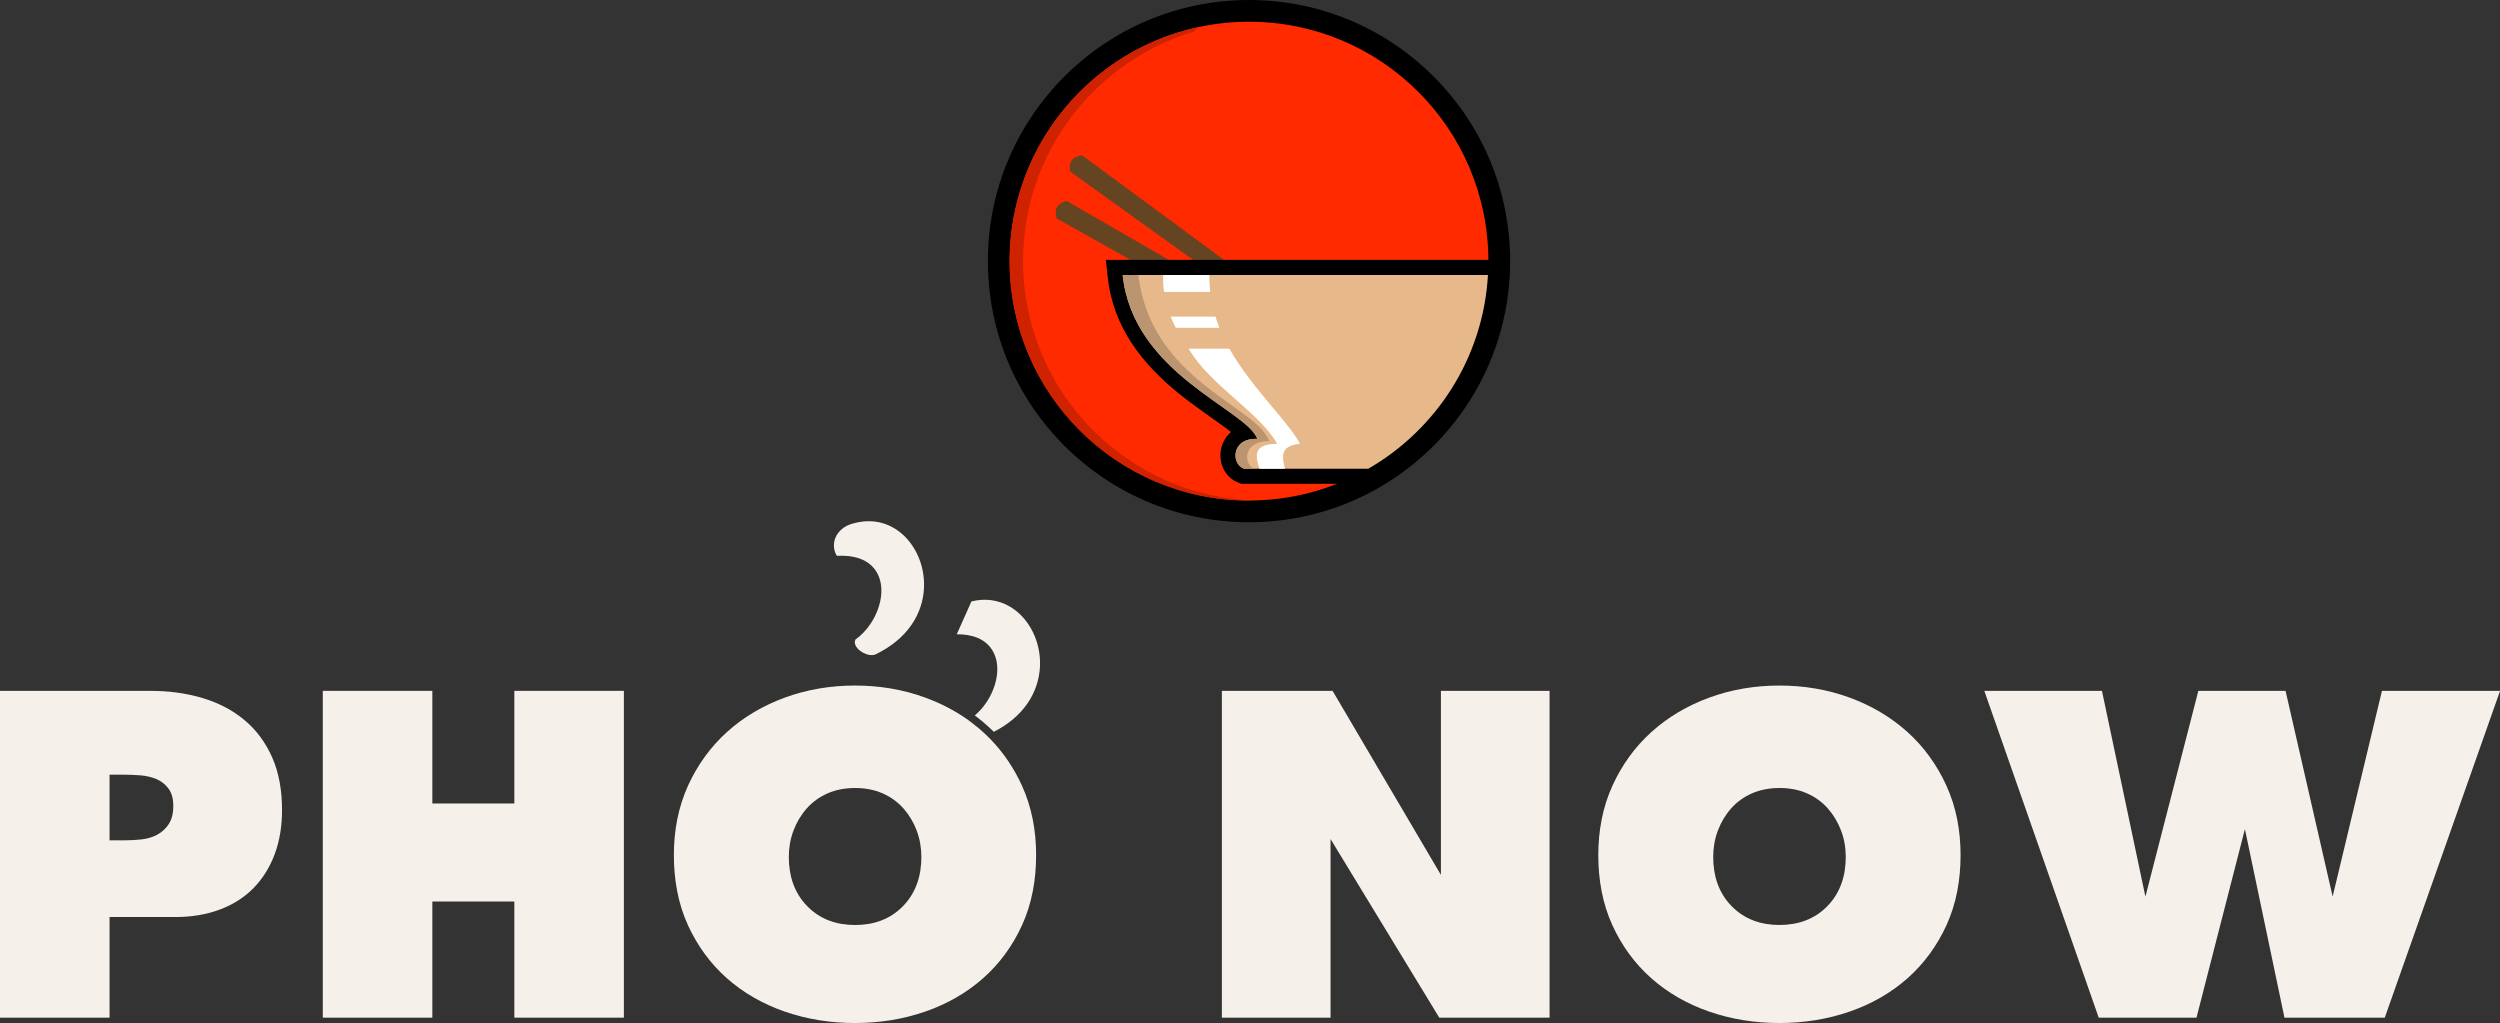
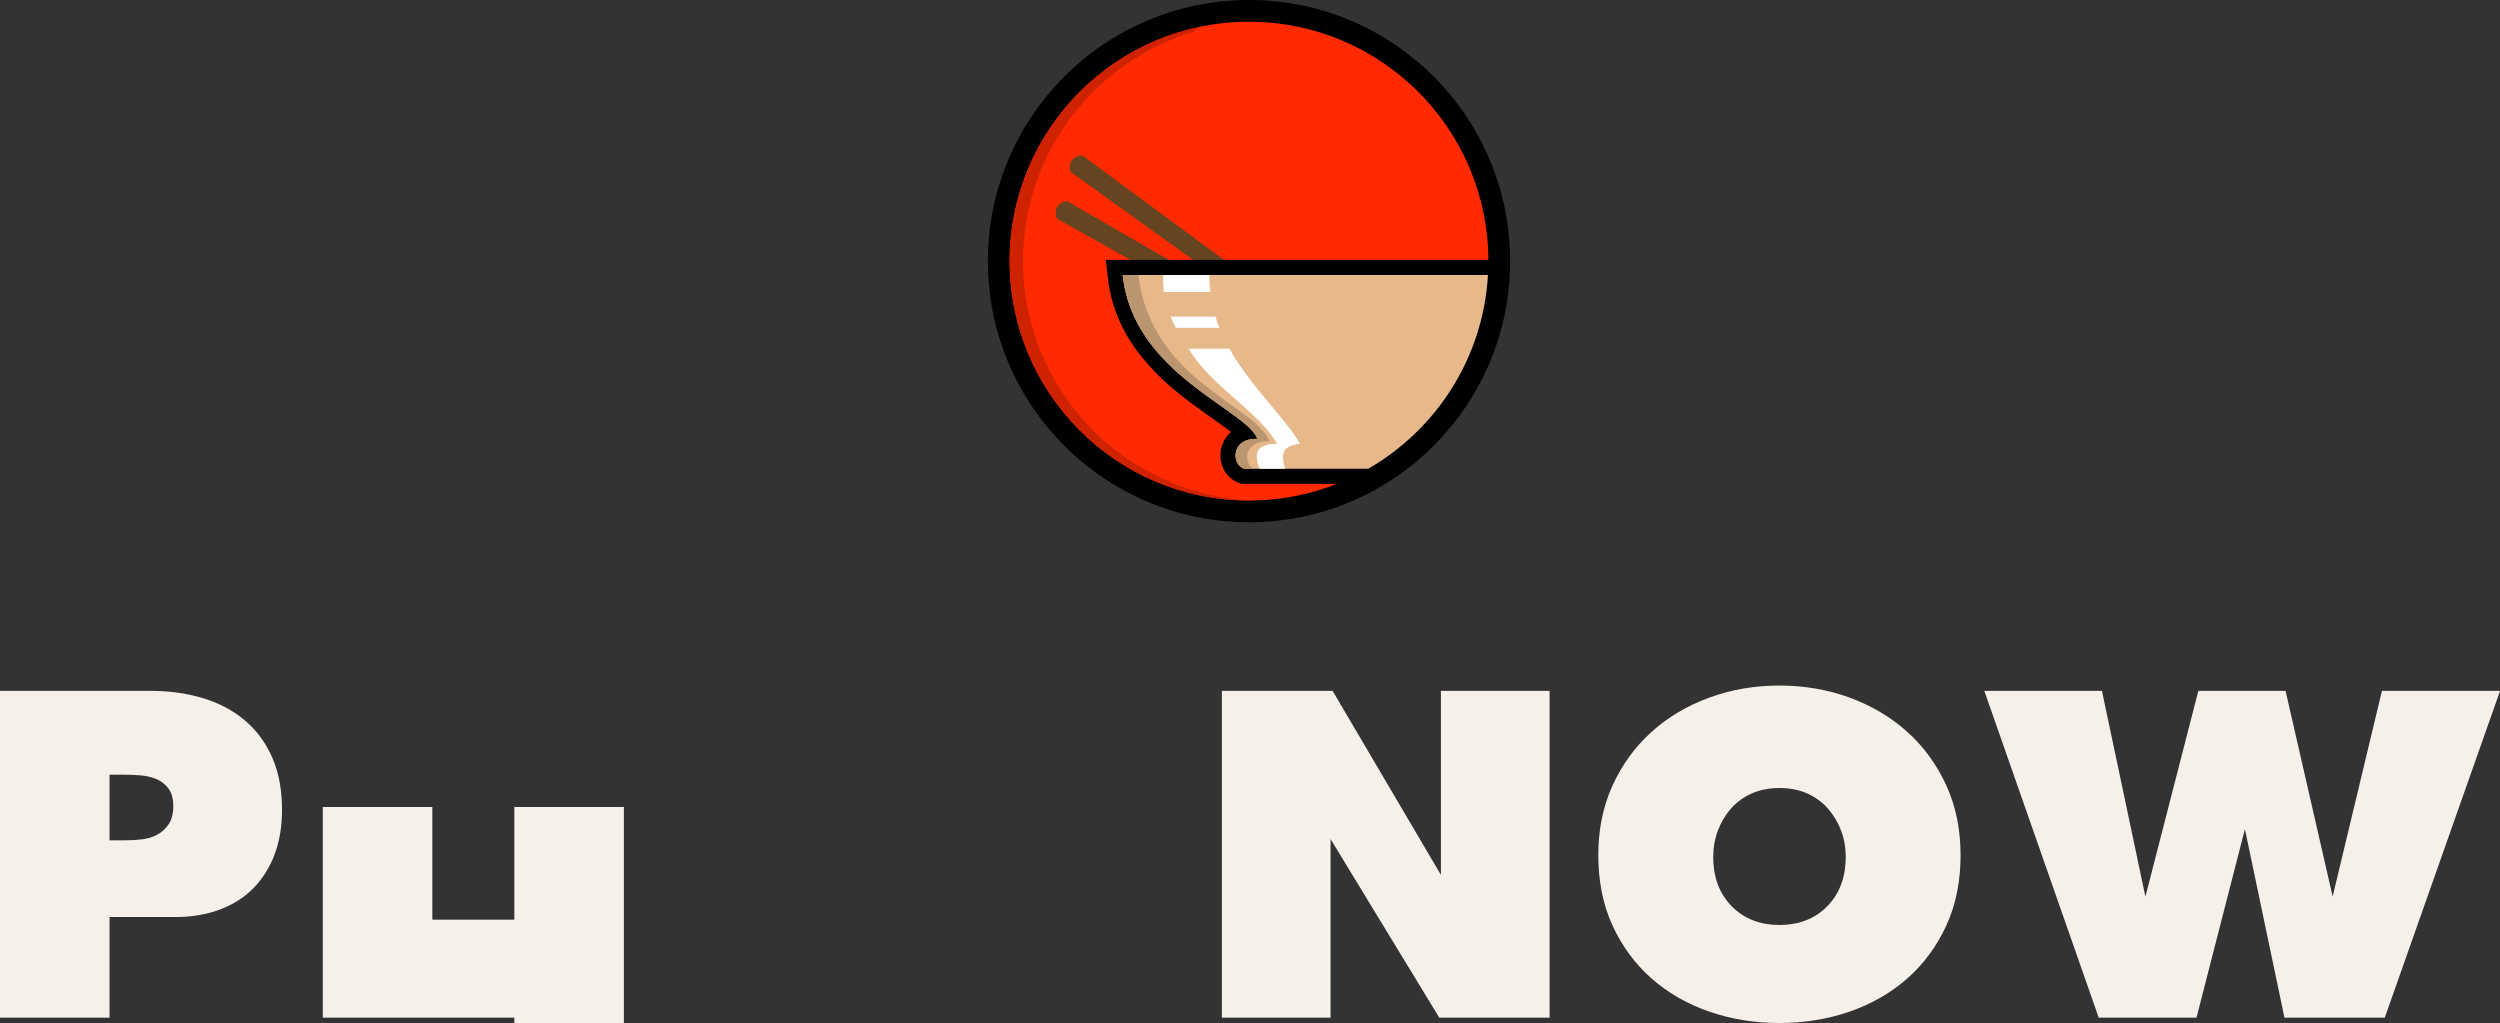
<svg xmlns="http://www.w3.org/2000/svg" id="Layer_2" data-name="Layer 2" viewBox="0 0 825 337.58">
  <rect x="0" y="0" width="825" height="337.58" fill="#333333" stroke="none" />
  <defs>
    <style>
      .cls-1 {
        fill: #fff;
      }

      .cls-1, .cls-2, .cls-3, .cls-4, .cls-5, .cls-6 {
        fill-rule: evenodd;
      }

      .cls-2 {
        fill: #f6f0ea;
      }

      .cls-7 {
        fill: #cf2200;
      }

      .cls-4 {
        fill: #654421;
      }

      .cls-5 {
        fill: #ba9570;
      }

      .cls-6 {
        fill: #e6b88a;
      }

      .cls-8 {
        fill: #ff2a00;
      }
    </style>
  </defs>
  <g id="Layer_1-2" data-name="Layer 1">
    <g>
      <path class="cls-3" d="M412.17,0c47.59,0,86.17,38.58,86.17,86.17s-38.58,86.17-86.17,86.17-86.17-38.58-86.17-86.17S364.58,0,412.17,0Z" />
      <path class="cls-8" d="M412.17,7.17c43.63,0,79,35.37,79,79s-35.37,79-79,79-79-35.37-79-79S368.54,7.17,412.17,7.17Z" />
      <path class="cls-4" d="M351.99,66.3l92.83,53.56-2.64,4.65-93.48-52.41c-.91-3.03.15-4.98,3.3-5.8h0Z" />
      <path class="cls-4" d="M357.07,51.22l86.26,63.6-3.15,4.32-87.04-62.53c-.56-3.11.71-4.93,3.92-5.39h0Z" />
      <path class="cls-3" d="M406.25,142.57c-.93-.74-1.79-1.36-2.24-1.7-4.85-3.54-9.78-6.82-14.48-10.59-12.67-10.16-22.25-22.34-24.01-39.02l-.58-5.51h131.38l-.3,5.27c-1.62,28.34-17.46,53.85-41.99,67.97l-1.15.66h-43.23l-.82-.3c-1.18-.43-2.25-1.1-3.16-1.97-2.97-2.87-3.72-7.47-2.09-11.21.64-1.48,1.56-2.68,2.67-3.62h0Z" />
      <path class="cls-6" d="M370.47,90.74h120.56c-1.56,27.37-17.06,51.01-39.5,63.94h-41.02c-4.33-1.57-4.21-10.24,4.42-9.85-3.62-9.82-41-21.32-44.46-54.09Z" />
      <path class="cls-1" d="M383.85,90.74h15.22c0,1.93.11,3.79.33,5.6h-15.28c-.25-1.82-.35-3.69-.27-5.6ZM401.11,104.48c.38,1.27.82,2.5,1.29,3.7h-14.39c-.62-1.21-1.19-2.44-1.69-3.7h14.79ZM405.7,115.07c7.38,13.05,18.9,23.36,23.31,31.37-5.3.69-6.54,2.52-4.96,8.25h-8.43c-1.8-5.35-1.25-8.1,5.84-8.25-5.9-10.46-22.09-19.19-29.21-31.37h13.44,0Z" />
      <path class="cls-5" d="M375.64,90.75h-5.16c3.46,32.76,40.84,44.27,44.46,54.09-8.63-.4-8.75,8.28-4.42,9.85h3.13c-3.65-2.15-2.94-9.44,5.24-9.06-4.42-11.97-38.93-19.74-43.25-54.87h0Z" />
      <path class="cls-7" d="M337.6,86.17c0-35.78,23.79-66.01,56.42-75.72l1-1.41c-35.38,7.84-61.84,39.39-61.84,77.13,0,43.63,35.37,79,79,79,.74,0,1.48-.01,2.21-.03-42.6-1.17-76.78-36.08-76.78-78.97h0Z" />
      <g>
        <path class="cls-2" d="M693.62,227.98h-38.8l37.76,107.85h32.26l15.98-62.23,13.05,62.23h33.1l38.05-107.85h-38.98l-16.27,67.88-15.54-67.88h-28.78l-17.47,67.92-14.34-67.92Z" />
        <path class="cls-2" d="M587.22,226.23c-7.97,0-15.79,1.26-23.27,4.02-7.01,2.58-13.43,6.3-18.99,11.32-5.48,4.95-9.72,10.88-12.8,17.59-3.33,7.27-4.72,15.08-4.72,23.04s1.34,15.95,4.71,23.26c3.07,6.65,7.3,12.51,12.79,17.37,5.56,4.92,11.97,8.51,18.97,10.95,7.51,2.62,15.35,3.81,23.29,3.81s15.78-1.19,23.3-3.81c7-2.44,13.42-6.03,18.98-10.95,5.48-4.86,9.72-10.71,12.79-17.37,3.38-7.31,4.72-15.24,4.72-23.26s-1.39-15.78-4.72-23.04c-3.08-6.71-7.31-12.65-12.8-17.59-5.55-5.01-11.97-8.73-18.98-11.32-7.48-2.76-15.31-4.02-23.28-4.02h0ZM587.22,260.04c3.14,0,6.25.51,9.14,1.79,2.64,1.17,4.96,2.83,6.86,5,1.88,2.14,3.32,4.59,4.33,7.25,1.06,2.79,1.55,5.72,1.55,8.7,0,6.14-1.72,11.78-6.06,16.23-4.28,4.39-9.73,6.23-15.81,6.23s-11.53-1.84-15.81-6.23c-4.34-4.44-6.06-10.09-6.06-16.23,0-2.98.49-5.91,1.54-8.7,1.01-2.67,2.44-5.11,4.33-7.25,1.91-2.17,4.22-3.83,6.87-5,2.88-1.27,5.99-1.79,9.13-1.79Z" />
        <path class="cls-2" d="M403.22,227.98v107.85h35.86v-58.95l35.88,58.95h36.4v-107.85h-35.86v60.74l-35.75-60.74h-36.54Z" />
-         <path class="cls-2" d="M321.68,236.1l.02.02.13.09h0s.28.21.28.21h0s.02.02.02.02h0l.13.1.14.1h0s.02.02.02.02h0l.13.1.14.1h0,.01s.01.02.01.02h0l.13.1.02.02.05.04.06.04.02.02.13.11.13.1h0,0s.01.02.01.02h0s.13.1.13.1l.13.1h0l.02.02h0s.26.21.26.21h0s0,0,0,0l.13.1.13.1h0,.01s.01.02.01.02h0l.12.1.13.1h0,.01s0,.02,0,.02h0l.12.1.13.11.02.02.07.06.07.06.12.1h0,0s.01.02.01.02h0l.12.1.13.11h0,0s.01.02.01.02h0l.13.11.12.1h0s.01.02.01.02h0s0,0,0,0l.13.11.12.1h0v.02s.02,0,.02,0h0s.13.11.13.11l.12.1h0l.02.02h0l.13.12.12.1h0v.02s.27.22.27.22h0s.26.25.26.25h0v.02s.01,0,.01,0l.13.12.13.11h0s0,.01,0,.01h0l.12.12.12.11h0,0s.26.24.26.24h0l.11.11.07.07.08.07.2.2c4.44-2.26,8.41-5.38,11.22-9.54,2.43-3.59,3.81-7.71,4.01-12.04.18-3.96-.65-7.96-2.43-11.51-1.67-3.32-4.17-6.24-7.38-8.16-3.95-2.36-8.4-2.87-12.81-1.78l-4.84,10.84c4.75-.03,9.63,1.3,12.04,5.8,1.36,2.54,1.58,5.51,1.12,8.32-.48,2.99-1.73,5.93-3.43,8.44-1.06,1.57-2.35,3.02-3.8,4.25h0ZM319.08,237.3l-.06-.04c-4.2-2.93-8.77-5.24-13.57-7.01-7.49-2.76-15.31-4.02-23.28-4.02s-15.79,1.26-23.28,4.02c-7.01,2.58-13.43,6.3-18.99,11.32-5.48,4.95-9.72,10.88-12.8,17.59-3.33,7.27-4.72,15.08-4.72,23.04s1.34,15.95,4.71,23.26c3.07,6.65,7.31,12.51,12.79,17.37,5.56,4.92,11.98,8.51,18.97,10.95,7.51,2.62,15.35,3.81,23.3,3.81s15.78-1.19,23.3-3.81c7-2.44,13.41-6.03,18.97-10.95,5.49-4.86,9.72-10.71,12.79-17.37,3.37-7.31,4.71-15.24,4.71-23.26s-1.39-15.78-4.72-23.04c-2.6-5.67-6.05-10.83-10.41-15.29-.03-.03-.05-.05-.08-.08l-.02-.02c-.18-.18-.36-.37-.54-.54l-.03-.03c-.08-.08-.16-.16-.24-.23l-.03-.03c-.23-.23-.47-.45-.71-.68l-.25-.24c-.08-.07-.15-.14-.23-.21l-.02-.02c-.08-.08-.17-.15-.25-.23l-.02-.02c-.07-.06-.14-.13-.21-.19l-.02-.02c-.08-.07-.15-.14-.23-.21l-.03-.02c-.08-.07-.17-.15-.25-.22l-.02-.02c-.08-.07-.16-.13-.23-.2h-.02c-.08-.08-.16-.15-.24-.22h-.01c-.08-.08-.16-.15-.25-.22l-.02-.02c-.08-.07-.16-.14-.25-.2l-.03-.02c-.08-.07-.16-.13-.24-.19l-.04-.03s-.06-.05-.09-.07h-.01s-.09-.08-.13-.11l-.03-.03c-.08-.06-.16-.13-.24-.19h-.01c-.08-.07-.16-.14-.24-.2l-.02-.02c-.18-.14-.35-.28-.53-.42l-.03-.02c-.08-.06-.16-.12-.23-.18l-.29-.22c-.09-.07-.18-.13-.27-.2l-.03-.02c-.07-.06-.15-.11-.23-.17l-.02-.02c-.09-.07-.18-.13-.27-.2h0c-.08-.07-.17-.13-.25-.19l-.03-.02c-.09-.06-.18-.13-.27-.19l-.04-.03h.01ZM282.18,260.04c3.14,0,6.25.52,9.13,1.79,2.64,1.17,4.96,2.83,6.87,5,1.88,2.14,3.32,4.59,4.33,7.26,1.05,2.79,1.54,5.72,1.54,8.7,0,6.14-1.72,11.78-6.06,16.23-4.28,4.39-9.73,6.23-15.81,6.23s-11.53-1.84-15.81-6.23c-4.34-4.44-6.06-10.09-6.06-16.23,0-2.98.49-5.91,1.54-8.7,1.01-2.67,2.44-5.11,4.33-7.26,1.91-2.17,4.23-3.83,6.87-5,2.88-1.27,5.99-1.79,9.13-1.79Z" />
-         <path class="cls-2" d="M106.52,227.98v107.85h36.15v-38.33h27.06v38.33h36.15v-107.85h-36.15v37.17h-27.06v-37.17h-36.15Z" />
+         <path class="cls-2" d="M106.52,227.98v107.85h36.15h27.06v38.33h36.15v-107.85h-36.15v37.17h-27.06v-37.17h-36.15Z" />
        <path class="cls-2" d="M0,227.98v107.85h36.15v-33.21h21.72c5.01,0,10-.71,14.71-2.48,4.16-1.57,7.91-3.85,11.04-7.03,3.11-3.17,5.39-6.92,6.97-11.06,1.79-4.71,2.48-9.76,2.48-14.78,0-5.91-.86-11.92-3.26-17.35-2.1-4.74-5.06-8.87-9.03-12.21-4.04-3.4-8.71-5.77-13.76-7.3-5.67-1.72-11.58-2.43-17.49-2.43H0ZM36.15,277.29v-21.64h5.04c1.74,0,3.49.08,5.22.22,1.75.15,3.49.51,5.12,1.19,1.62.67,2.97,1.71,4.02,3.1,1.26,1.66,1.64,3.76,1.64,5.8s-.35,4.27-1.53,6.03c-.98,1.47-2.25,2.64-3.81,3.48-1.6.85-3.34,1.33-5.13,1.53-1.79.2-3.6.3-5.4.3h-5.19Z" />
-         <path class="cls-2" d="M282.27,211.06c-.14.32-.21.66-.18,1.02.2,2.52,4.54,4.89,6.83,3.87,4.75-2.28,9.02-5.52,11.99-9.92,2.43-3.59,3.82-7.71,4.01-12.04.18-3.96-.65-7.96-2.43-11.51-1.67-3.32-4.17-6.24-7.38-8.16-4.11-2.46-8.77-2.91-13.37-1.63h-.03s-.03.02-.03.02c-3.27.71-6.1,3.2-6.46,6.64-.15,1.45.18,2.86.93,4.08,5.14-.29,10.73.84,13.37,5.76,1.36,2.54,1.58,5.51,1.12,8.32-.48,3-1.73,5.93-3.43,8.44-1.33,1.96-3,3.74-4.94,5.12h0Z" />
      </g>
    </g>
  </g>
</svg>